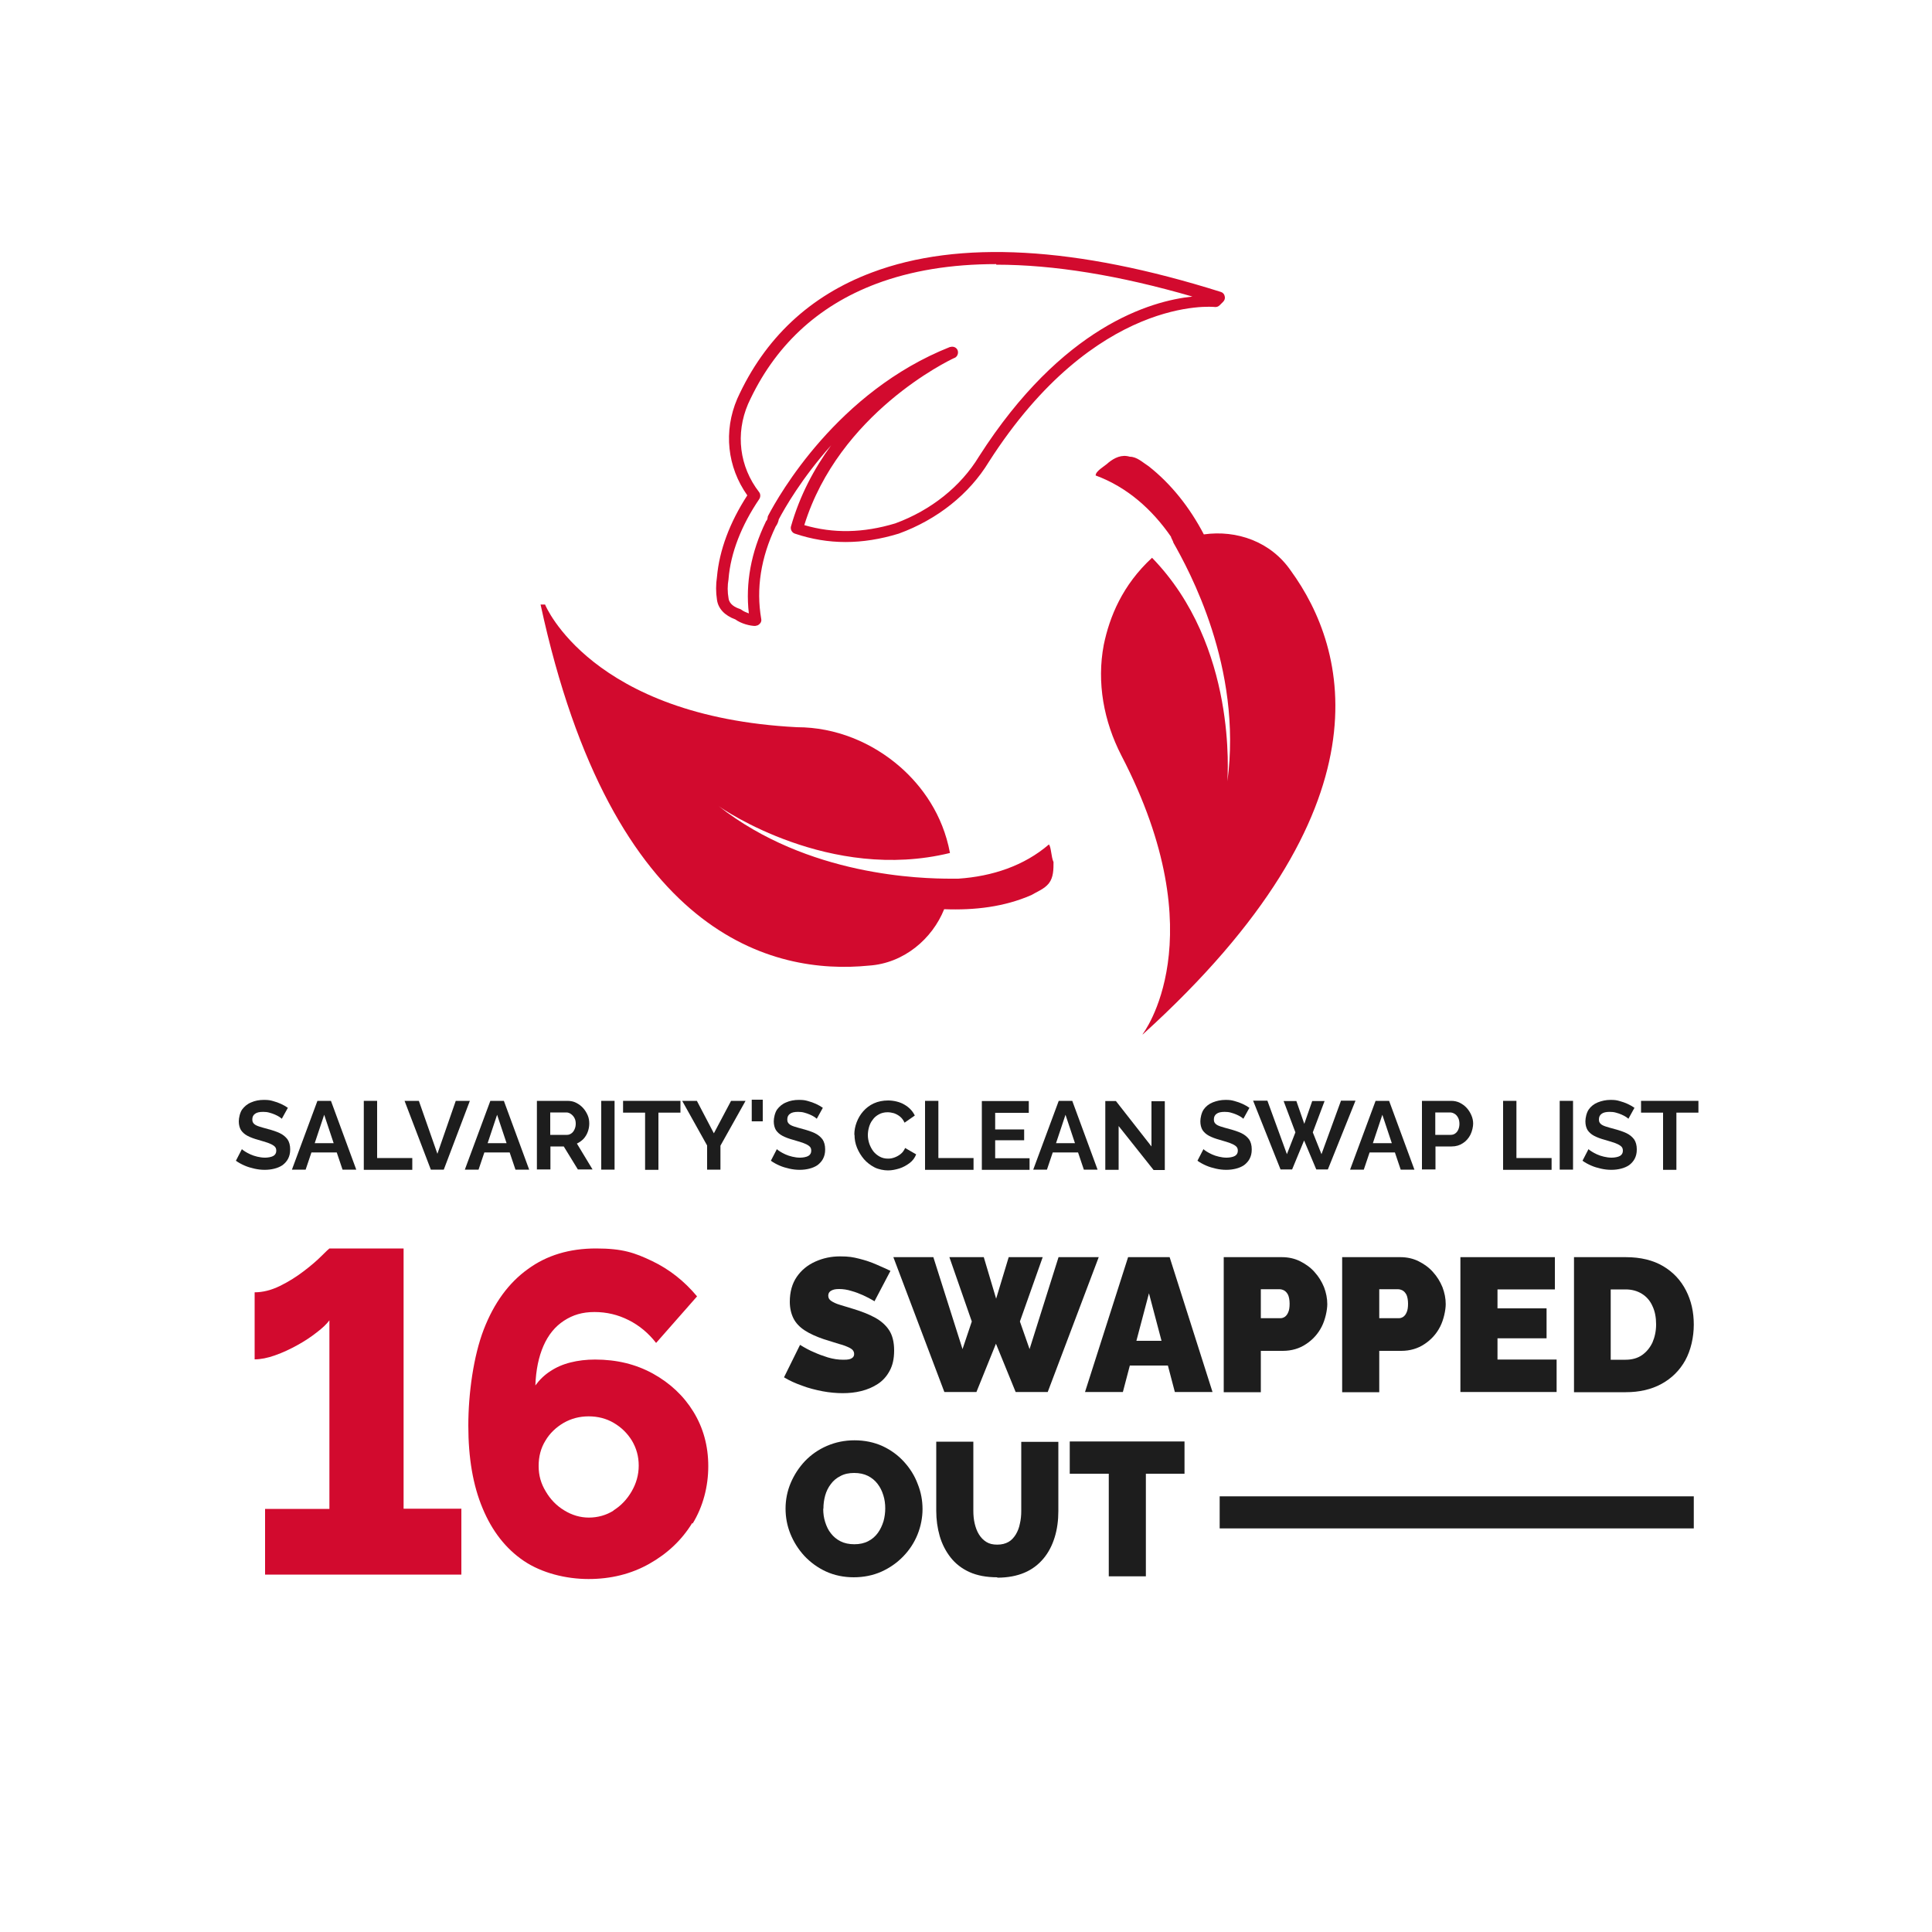
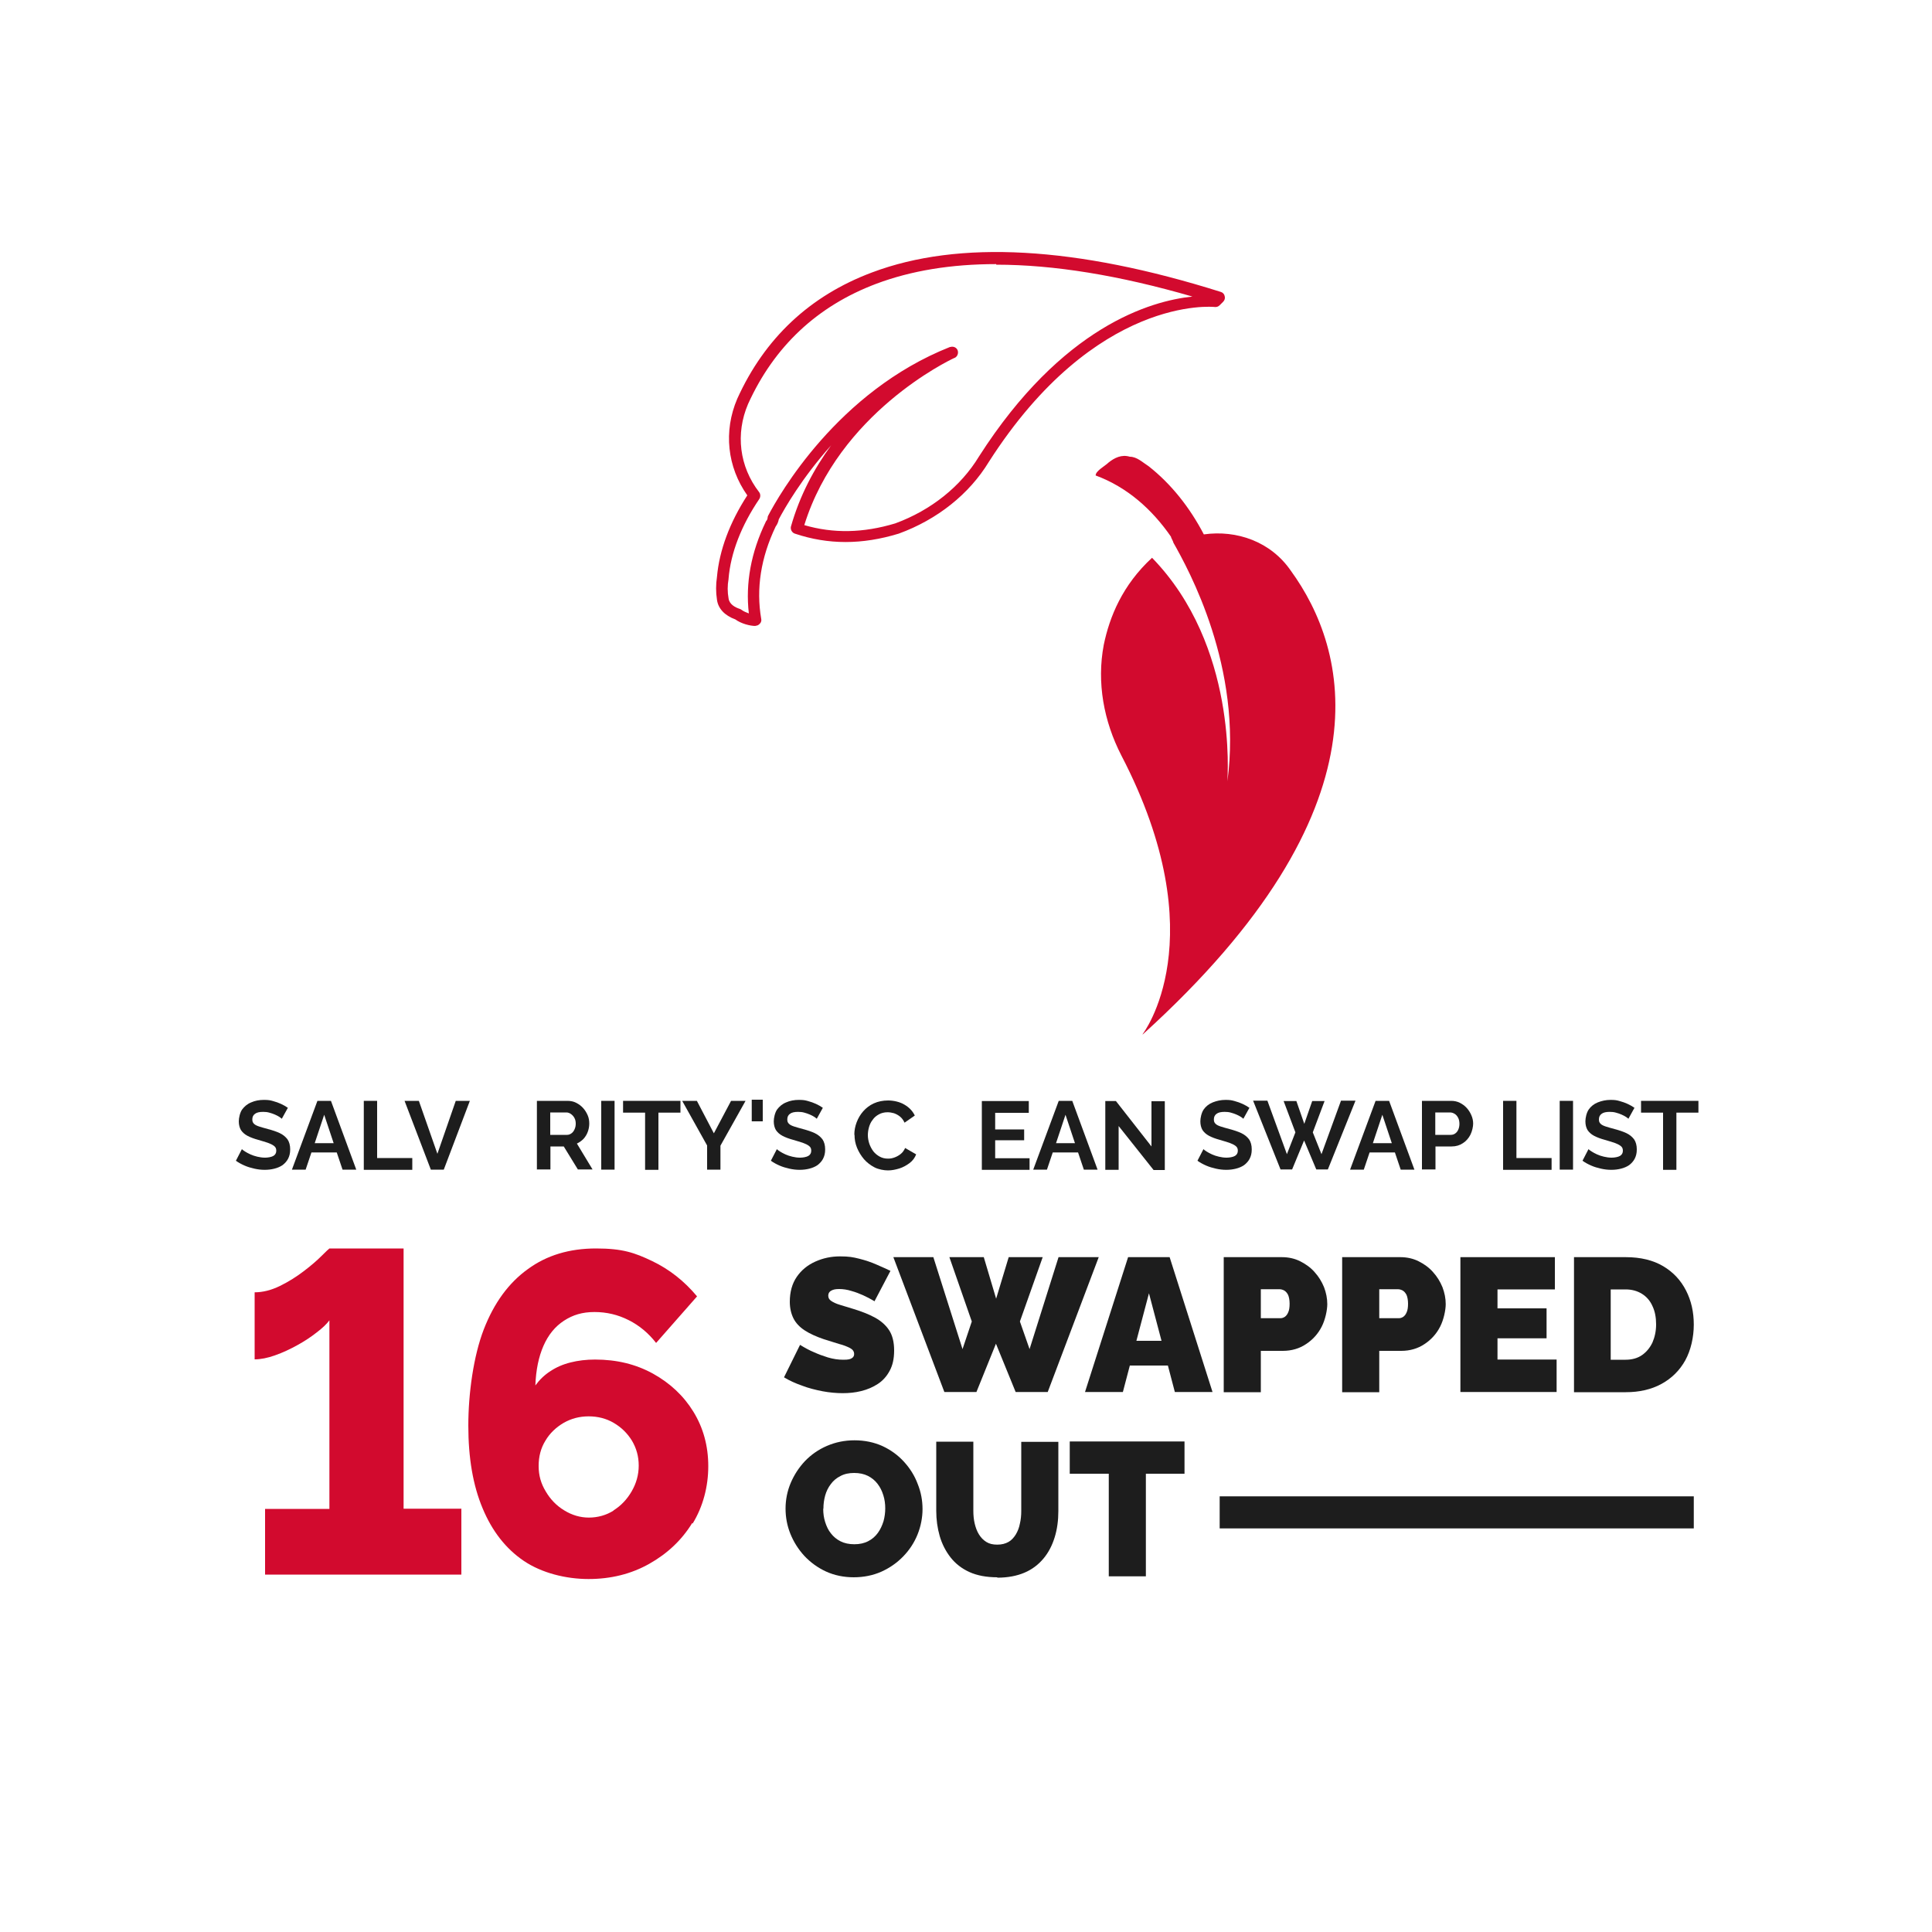
<svg xmlns="http://www.w3.org/2000/svg" version="1.1" viewBox="0 0 1000 1000">
  <defs>
    <style>
      .cls-1 {
        fill: #fff;
      }

      .cls-2 {
        fill: #1d1d1d;
      }

      .cls-3 {
        fill: #d20a2e;
      }
    </style>
  </defs>
  <g>
    <g id="Layer_1">
      <rect class="cls-1" width="1000" height="1000" />
      <g>
        <g id="Layer_1-2" data-name="Layer_1">
          <g id="Layer_1-2">
            <g>
              <path class="cls-3" d="M391.1,324c-2.9,0-7.5-1.2-10.5-3.4-5.5-2-8.9-5.6-9.5-10.2-.6-3.9-.6-7.8,0-11.8,1.2-13.7,6.6-28.2,15.7-42.2-10.4-14.7-12.4-33.2-5.2-50,14.2-31.4,37.7-53.4,69.8-65.4,44.9-16.9,105.6-13.5,180.5,10.1,1,.3,1.8,1.1,2,2.2.3,1,0,2.1-.8,2.9l-1.8,1.8c-.7.7-1.6,1-2.5.9-.9-.1-61.7-6.2-117,80.2-10.1,16.6-26.6,29.8-46.6,37.1-19,5.8-36.5,5.8-53.8,0-1.5-.5-2.4-2.2-2-3.7,4.6-16.2,12.1-30.1,20.8-42-15.2,17-24.1,32.6-27.1,38.3-.2,1.2-.8,2.7-1.6,3.7-7.7,16.1-10.2,32.2-7.5,47.8.2.9,0,1.8-.7,2.5-.6.7-1.4,1.1-2.3,1.1ZM515.6,136.7c-23.3,0-44,3.4-62.1,10.2-30.5,11.5-52.8,32.4-66.3,62.2-6.6,15.4-4.5,32.4,5.7,45.6.8,1,.8,2.5.1,3.6-9.3,13.7-14.8,27.9-15.9,41.2,0,0,0,.2,0,.2-.6,3.3-.6,6.7,0,10,.4,3.1,3.4,4.7,5.9,5.5.3.1.6.3.9.5.9.7,2.3,1.3,3.7,1.8-1.8-15.6,1.1-31.6,8.8-47.5.1-.3.3-.5.5-.7.2-.3.4-.9.4-1.2,0-.4.1-.9.3-1.2,5.5-10.5,35.8-64.2,94.1-87.3h0c0,0,.1,0,.2,0,1.6-.5,3.3.3,3.8,1.8s-.2,3.3-1.7,3.9c0,0-.2,0-.3.1-2.8,1.3-59.4,28.5-77.4,86.4,15.1,4.4,30.5,4.1,47.1-.9,18.5-6.8,33.9-19.1,43.3-34.6,43.1-67.4,89-80.6,110.5-82.8-37.9-11-71.8-16.5-101.5-16.5ZM396.9,268.9s0,0,0,0c0,0,0,0,0,0ZM397.2,267.9s0,0,0,.1c0,0,0,0,0-.1Z" />
              <path class="cls-3" d="M591.4,535.3s38.4-49.3-11-144.3c-9.1-17.7-12.8-37.7-9.1-57.2,3-14.6,9.7-31,25-45.1,44.4,45.7,39,113.2,39,115.7,7.9-59.1-20.1-109.6-28-123.6h0c0-.6-1.2-2.4-1.2-3h0c-9.7-14-22.5-25.6-39-31.7,0-2.4,4.9-4.9,6.7-6.7,3-2.4,6.7-4.3,11-3,3.7,0,6.7,3,9.7,4.9,11.6,9.1,21.3,21.3,28.6,35.3,17-2.4,34.7,3.7,45.1,18.9,29.2,40.2,53,122.4-76.7,239.9h0Z" />
-               <path class="cls-3" d="M282.2,313.1s23.7,57.8,130.3,63.3c20.1,0,39,7.9,53.6,20.7,11,9.7,21.9,24.4,25.6,44.4-62.1,15.2-117.5-22.5-119.9-24.4,46.3,36.5,105.3,37.7,120.5,37.7h3.7c17.7-1.2,34.1-6.7,46.9-17.7,1.2,1.2,1.2,6.7,2.4,9.1,0,3.7,0,7.9-2.4,11-2.4,3-6.1,4.3-9.1,6.1-14,6.1-29.2,7.9-45.1,7.3-6.1,15.2-20.7,28-39,29.2-49.3,4.9-132.7-14.6-169.9-186.9h2.4Z" />
            </g>
          </g>
        </g>
        <g>
          <g>
            <path class="cls-2" d="M145.9,579.1c-.2-.2-.7-.6-1.3-1-.6-.4-1.4-.8-2.3-1.2-.9-.4-1.8-.7-2.9-1-1-.3-2.1-.4-3.2-.4-1.9,0-3.3.3-4.2,1-1,.7-1.4,1.7-1.4,2.9s.3,1.7.9,2.3,1.5,1,2.7,1.4c1.2.4,2.7.8,4.5,1.3,2.3.6,4.4,1.3,6.1,2.1,1.7.8,3,1.9,4,3.2.9,1.3,1.4,3.1,1.4,5.2s-.4,3.5-1.1,4.9c-.7,1.3-1.7,2.4-2.9,3.3-1.2.8-2.6,1.4-4.2,1.8-1.6.4-3.2.6-5,.6s-3.5-.2-5.3-.6c-1.8-.4-3.5-.9-5.1-1.6-1.6-.7-3.1-1.5-4.5-2.5l3.1-6c.3.3.8.7,1.6,1.2.8.5,1.7,1,2.8,1.5,1.1.5,2.3.9,3.6,1.2,1.3.3,2.6.5,4,.5s3.3-.3,4.3-.9c1-.6,1.5-1.5,1.5-2.7s-.4-1.9-1.2-2.5c-.8-.6-1.8-1.1-3.2-1.6-1.4-.5-3-.9-4.9-1.5-2.2-.6-4.1-1.3-5.6-2.1s-2.6-1.8-3.4-3c-.7-1.2-1.1-2.7-1.1-4.5s.6-4.5,1.7-6.1c1.2-1.6,2.7-2.9,4.7-3.7,2-.9,4.2-1.3,6.6-1.3s3.3.2,4.7.6c1.5.4,2.9.9,4.2,1.5s2.5,1.3,3.5,2l-3.1,5.6Z" />
            <path class="cls-2" d="M164.3,569.8h7l13.1,35.6h-7.1l-3-8.9h-13.1l-3,8.9h-7.1l13.2-35.6ZM172.7,591.7l-4.9-14.7-4.9,14.7h9.8Z" />
            <path class="cls-2" d="M188.3,605.4v-35.6h6.9v29.6h18.2v6.1h-25.1Z" />
            <path class="cls-2" d="M216.8,569.8l9.6,27.4,9.5-27.4h7.3l-13.5,35.6h-6.7l-13.6-35.6h7.3Z" />
-             <path class="cls-2" d="M253.8,569.8h7l13.1,35.6h-7.1l-3-8.9h-13.1l-3,8.9h-7.1l13.2-35.6ZM262.2,591.7l-4.9-14.7-4.9,14.7h9.8Z" />
            <path class="cls-2" d="M277.9,605.4v-35.6h15.8c1.6,0,3.2.3,4.5,1,1.4.7,2.6,1.6,3.6,2.7,1,1.1,1.8,2.4,2.4,3.8.6,1.4.8,2.8.8,4.3s-.3,3-.8,4.3c-.5,1.4-1.3,2.6-2.2,3.6-1,1-2.1,1.8-3.4,2.4l8.1,13.4h-7.6l-7.3-11.9h-6.9v11.9h-6.9ZM284.8,587.4h8.7c.9,0,1.6-.3,2.3-.8.7-.5,1.2-1.2,1.6-2.1.4-.9.6-1.8.6-2.9s-.2-2.1-.7-3c-.5-.9-1.1-1.5-1.8-2-.7-.5-1.5-.8-2.3-.8h-8.4v11.5Z" />
            <path class="cls-2" d="M311.2,605.4v-35.6h6.9v35.6h-6.9Z" />
            <path class="cls-2" d="M352.2,575.9h-11.4v29.6h-6.9v-29.6h-11.4v-6.1h29.7v6.1Z" />
            <path class="cls-2" d="M360.7,569.8l8.8,16.8,8.9-16.8h7.5l-13,23.2v12.4h-6.9v-12.5l-12.9-23.1h7.5Z" />
            <path class="cls-2" d="M389.1,580.4v-11.2h5.7v11.2h-5.7Z" />
            <path class="cls-2" d="M422.8,579.1c-.2-.2-.7-.6-1.3-1-.6-.4-1.4-.8-2.3-1.2-.9-.4-1.8-.7-2.9-1-1-.3-2.1-.4-3.2-.4-1.9,0-3.3.3-4.2,1-1,.7-1.4,1.7-1.4,2.9s.3,1.7.9,2.3,1.5,1,2.7,1.4c1.2.4,2.7.8,4.5,1.3,2.3.6,4.4,1.3,6.1,2.1,1.7.8,3,1.9,4,3.2.9,1.3,1.4,3.1,1.4,5.2s-.4,3.5-1.1,4.9c-.7,1.3-1.7,2.4-2.9,3.3-1.2.8-2.6,1.4-4.2,1.8-1.6.4-3.2.6-5,.6s-3.5-.2-5.3-.6c-1.8-.4-3.5-.9-5.1-1.6-1.6-.7-3.1-1.5-4.5-2.5l3.1-6c.3.3.8.7,1.6,1.2.8.5,1.7,1,2.8,1.5,1.1.5,2.3.9,3.6,1.2,1.3.3,2.6.5,4,.5s3.3-.3,4.3-.9c1-.6,1.5-1.5,1.5-2.7s-.4-1.9-1.2-2.5c-.8-.6-1.8-1.1-3.2-1.6-1.4-.5-3-.9-4.9-1.5-2.2-.6-4.1-1.3-5.6-2.1s-2.6-1.8-3.4-3c-.7-1.2-1.1-2.7-1.1-4.5s.6-4.5,1.7-6.1c1.2-1.6,2.7-2.9,4.7-3.7,2-.9,4.2-1.3,6.6-1.3s3.3.2,4.7.6c1.5.4,2.9.9,4.2,1.5s2.5,1.3,3.5,2l-3.1,5.6Z" />
            <path class="cls-2" d="M442.2,587.3c0-2.2.4-4.3,1.2-6.4.8-2.1,1.9-4,3.4-5.7s3.3-3.1,5.5-4.1c2.2-1,4.7-1.5,7.4-1.5s6.1.7,8.5,2.2c2.4,1.4,4.2,3.3,5.3,5.6l-5.3,3.7c-.6-1.3-1.4-2.4-2.4-3.2-1-.8-2-1.3-3.1-1.7-1.1-.3-2.2-.5-3.3-.5-1.7,0-3.3.4-4.5,1.1-1.3.7-2.4,1.6-3.2,2.8-.9,1.1-1.5,2.4-1.9,3.8-.4,1.4-.6,2.8-.6,4.2s.3,3.1.8,4.5,1.2,2.7,2.1,3.9c.9,1.1,2,2,3.3,2.7,1.3.7,2.7,1,4.2,1s2.2-.2,3.4-.6c1.1-.4,2.2-1,3.2-1.8,1-.8,1.7-1.8,2.3-3.1l5.7,3.3c-.7,1.8-1.8,3.3-3.4,4.5-1.6,1.2-3.4,2.2-5.3,2.8-2,.6-3.9,1-5.9,1s-4.9-.5-7-1.6c-2.1-1.1-3.9-2.5-5.4-4.2-1.5-1.8-2.7-3.7-3.6-5.9-.9-2.2-1.3-4.4-1.3-6.7Z" />
-             <path class="cls-2" d="M478.8,605.4v-35.6h6.9v29.6h18.2v6.1h-25.1Z" />
            <path class="cls-2" d="M532.9,599.4v6.1h-24.7v-35.6h24.3v6.1h-17.4v8.6h15v5.6h-15v9.3h17.8Z" />
            <path class="cls-2" d="M548,569.8h7l13.1,35.6h-7.1l-3-8.9h-13.1l-3,8.9h-7.1l13.2-35.6ZM556.4,591.7l-4.9-14.7-4.9,14.7h9.8Z" />
            <path class="cls-2" d="M579,582.6v22.9h-6.9v-35.6h5.5l18.4,23.5v-23.4h6.9v35.6h-5.8l-18.2-22.9Z" />
            <path class="cls-2" d="M643.6,579.1c-.2-.2-.7-.6-1.3-1-.6-.4-1.4-.8-2.3-1.2-.9-.4-1.8-.7-2.9-1-1-.3-2.1-.4-3.2-.4-1.9,0-3.3.3-4.2,1-1,.7-1.4,1.7-1.4,2.9s.3,1.7.9,2.3,1.5,1,2.7,1.4c1.2.4,2.7.8,4.5,1.3,2.3.6,4.4,1.3,6.1,2.1s3,1.9,4,3.2c.9,1.3,1.4,3.1,1.4,5.2s-.4,3.5-1.1,4.9c-.7,1.3-1.7,2.4-2.9,3.3-1.2.8-2.6,1.4-4.2,1.8-1.6.4-3.2.6-5,.6s-3.5-.2-5.3-.6c-1.8-.4-3.5-.9-5.1-1.6-1.6-.7-3.1-1.5-4.5-2.5l3.1-6c.3.3.8.7,1.6,1.2.8.5,1.7,1,2.8,1.5s2.3.9,3.6,1.2c1.3.3,2.6.5,4,.5s3.3-.3,4.3-.9c1-.6,1.5-1.5,1.5-2.7s-.4-1.9-1.2-2.5c-.8-.6-1.8-1.1-3.2-1.6-1.4-.5-3-.9-4.9-1.5-2.2-.6-4.1-1.3-5.6-2.1s-2.6-1.8-3.4-3c-.7-1.2-1.1-2.7-1.1-4.5s.6-4.5,1.7-6.1,2.7-2.9,4.7-3.7,4.2-1.3,6.6-1.3,3.3.2,4.7.6c1.5.4,2.9.9,4.2,1.5,1.3.6,2.5,1.3,3.5,2l-3.1,5.6Z" />
            <path class="cls-2" d="M664.6,569.9h6.4l4.1,11.8,4.1-11.8h6.4l-6.1,16.2,4.5,11.3,10.1-27.7h7.5l-14.3,35.6h-6l-6.3-15-6.2,15h-6l-14.2-35.6h7.4l10.1,27.7,4.4-11.3-6.1-16.2Z" />
            <path class="cls-2" d="M712,569.8h7l13.1,35.6h-7.1l-3-8.9h-13.1l-3,8.9h-7.1l13.2-35.6ZM720.4,591.7l-4.9-14.7-4.9,14.7h9.8Z" />
            <path class="cls-2" d="M736,605.4v-35.6h15.1c1.6,0,3.1.3,4.5,1,1.4.7,2.6,1.6,3.6,2.7,1,1.1,1.8,2.4,2.4,3.8.6,1.4.9,2.8.9,4.3s-.5,3.9-1.4,5.7c-.9,1.8-2.2,3.3-3.9,4.4-1.6,1.1-3.6,1.7-5.8,1.7h-8.4v11.9h-6.9ZM742.9,587.4h8c.8,0,1.6-.2,2.3-.7.7-.5,1.2-1.1,1.6-2s.6-1.9.6-3-.2-2.3-.7-3.2c-.5-.9-1-1.5-1.8-2-.7-.4-1.5-.7-2.3-.7h-7.7v11.5Z" />
            <path class="cls-2" d="M778,605.4v-35.6h6.9v29.6h18.2v6.1h-25.1Z" />
            <path class="cls-2" d="M807.3,605.4v-35.6h6.9v35.6h-6.9Z" />
            <path class="cls-2" d="M842.9,579.1c-.2-.2-.7-.6-1.3-1-.6-.4-1.4-.8-2.3-1.2-.9-.4-1.8-.7-2.9-1-1-.3-2.1-.4-3.2-.4-1.9,0-3.3.3-4.2,1-1,.7-1.4,1.7-1.4,2.9s.3,1.7.9,2.3,1.5,1,2.7,1.4c1.2.4,2.7.8,4.5,1.3,2.3.6,4.4,1.3,6.1,2.1s3,1.9,4,3.2c.9,1.3,1.4,3.1,1.4,5.2s-.4,3.5-1.1,4.9c-.7,1.3-1.7,2.4-2.9,3.3-1.2.8-2.6,1.4-4.2,1.8-1.6.4-3.2.6-5,.6s-3.5-.2-5.3-.6c-1.8-.4-3.5-.9-5.1-1.6-1.6-.7-3.1-1.5-4.5-2.5l3.1-6c.3.3.8.7,1.6,1.2.8.5,1.7,1,2.8,1.5s2.3.9,3.6,1.2c1.3.3,2.6.5,4,.5s3.3-.3,4.3-.9c1-.6,1.5-1.5,1.5-2.7s-.4-1.9-1.2-2.5c-.8-.6-1.8-1.1-3.2-1.6-1.4-.5-3-.9-4.9-1.5-2.2-.6-4.1-1.3-5.6-2.1s-2.6-1.8-3.4-3c-.7-1.2-1.1-2.7-1.1-4.5s.6-4.5,1.7-6.1,2.7-2.9,4.7-3.7,4.2-1.3,6.6-1.3,3.3.2,4.7.6c1.5.4,2.9.9,4.2,1.5,1.3.6,2.5,1.3,3.5,2l-3.1,5.6Z" />
            <path class="cls-2" d="M879.1,575.9h-11.4v29.6h-6.9v-29.6h-11.4v-6.1h29.7v6.1Z" />
          </g>
          <g>
            <path class="cls-3" d="M238.8,781v34h-101.6v-34h33.3v-97.6c-1.4,1.9-3.6,4-6.5,6.2-2.9,2.3-6.2,4.5-10,6.6-3.8,2.1-7.6,3.9-11.6,5.3-3.9,1.4-7.5,2.1-10.6,2.1v-34.7c4.2,0,8.6-1.1,13.1-3.3,4.5-2.2,8.6-4.8,12.4-7.7,3.8-2.9,6.8-5.5,9.2-7.9s3.7-3.6,4-3.8h38.4v134.7h30Z" />
            <path class="cls-3" d="M358.3,788.3c-5.4,8.8-12.8,15.8-22.2,21.1-9.4,5.3-19.9,7.9-31.5,7.9s-24.2-3.1-33.5-9.4c-9.3-6.3-16.4-15.4-21.3-27.2-5-11.9-7.4-26.1-7.4-42.8s2.7-36.1,8-49.8c5.3-13.7,12.9-24.1,22.8-31.2,9.8-7.2,21.6-10.7,35.3-10.7s20,2.2,29,6.5c9,4.3,16.7,10.4,23.3,18.3l-21.2,24.1c-3.9-5-8.6-9-14.2-11.8-5.5-2.8-11.4-4.2-17.7-4.2s-11.2,1.5-15.8,4.5c-4.6,3-8.1,7.3-10.6,13-2.5,5.7-3.9,12.5-4.2,20.5,2.2-3,4.8-5.5,7.8-7.4,3-2,6.4-3.5,10.4-4.5,3.9-1,8.2-1.5,12.7-1.5,11.2,0,21.1,2.4,30,7.3,8.8,4.9,15.8,11.4,20.9,19.7,5.1,8.3,7.7,17.7,7.7,28.2s-2.7,20.9-8.1,29.7ZM317.5,781.8c3.9-2.4,7-5.7,9.4-9.8,2.4-4.1,3.7-8.6,3.7-13.4s-1.2-9-3.5-12.9c-2.4-3.9-5.5-6.9-9.4-9.2-3.9-2.3-8.3-3.4-13-3.4s-9,1.1-13,3.4c-3.9,2.3-7.1,5.3-9.4,9.2-2.4,3.9-3.5,8.2-3.5,13.1s1.2,9.1,3.7,13.2c2.4,4.1,5.6,7.4,9.6,9.8,3.9,2.4,8.2,3.7,12.7,3.7s9-1.2,12.9-3.7Z" />
          </g>
          <g>
            <path class="cls-2" d="M452.8,673.6c-2.2-1.3-4.3-2.4-6.1-3.2-1.8-.8-3.8-1.6-6-2.2-2.2-.7-4.3-1-6.4-1s-3,.3-4,.8c-1,.5-1.6,1.4-1.6,2.6s.5,2.1,1.6,2.8c1,.7,2.5,1.4,4.5,2,1.9.6,4.2,1.3,6.9,2.1,4.3,1.3,8.1,2.8,11.2,4.5,3.1,1.7,5.6,3.9,7.3,6.5,1.7,2.6,2.6,6.1,2.6,10.5s-.8,7.7-2.3,10.5c-1.5,2.8-3.5,5.1-6.1,6.8-2.6,1.7-5.4,2.9-8.6,3.7s-6.4,1.1-9.6,1.1-6.8-.3-10.5-1c-3.6-.7-7.2-1.6-10.6-2.9-3.4-1.2-6.5-2.6-9.3-4.3l8.3-16.8c2.6,1.6,5,2.9,7.2,3.8,2.2,1,4.6,1.9,7.2,2.7,2.7.8,5.3,1.2,8,1.2s3.6-.3,4.4-.8c.8-.5,1.2-1.2,1.2-2.1,0-1.4-.7-2.4-2.2-3.2-1.4-.7-3.3-1.5-5.7-2.1-2.3-.7-4.9-1.5-7.7-2.4-4.1-1.4-7.4-2.9-10-4.6-2.6-1.7-4.6-3.8-5.8-6.2-1.2-2.4-1.9-5.3-1.9-8.6,0-5.1,1.2-9.4,3.6-12.9,2.4-3.5,5.6-6.1,9.6-7.9,4-1.8,8.2-2.7,12.8-2.7s6.7.4,9.9,1.2c3.2.8,6.2,1.8,8.9,3,2.8,1.2,5.2,2.3,7.3,3.3l-8.3,15.8Z" />
            <path class="cls-2" d="M491.6,650.7h17.6l6.4,21.5,6.5-21.5h17.6l-11.8,33.3,5,14.3,15-47.6h20.8l-26.4,69.8h-16.6l-10.2-25-10.1,25h-16.6l-26.4-69.8h20.7l15.1,47.6,4.8-14.3-11.6-33.3Z" />
            <path class="cls-2" d="M584,650.7h21.4l22.2,69.8h-19.5l-3.6-13.7h-19.7l-3.6,13.7h-19.6l22.3-69.8ZM601.2,694l-6.5-24.6-6.5,24.6h13Z" />
            <path class="cls-2" d="M633.4,720.5v-69.8h30.1c3.4,0,6.6.7,9.4,2.1s5.4,3.2,7.5,5.6c2.1,2.3,3.7,4.9,4.9,7.8,1.1,2.9,1.7,5.8,1.7,8.8s-1,8-2.9,11.7c-1.9,3.7-4.6,6.7-8.1,9-3.4,2.3-7.5,3.5-12,3.5h-11.4v21.4h-19.2ZM652.6,682.3h10.1c.8,0,1.5-.2,2.3-.7.7-.5,1.3-1.2,1.8-2.4.5-1.1.7-2.6.7-4.4s-.3-3.5-.8-4.6c-.6-1.1-1.2-1.8-2.1-2.3-.8-.4-1.6-.6-2.4-.6h-9.6v14.9Z" />
            <path class="cls-2" d="M694.7,720.5v-69.8h30.1c3.4,0,6.6.7,9.4,2.1s5.4,3.2,7.5,5.6c2.1,2.3,3.7,4.9,4.9,7.8,1.1,2.9,1.7,5.8,1.7,8.8s-1,8-2.9,11.7c-1.9,3.7-4.6,6.7-8.1,9-3.4,2.3-7.5,3.5-12,3.5h-11.4v21.4h-19.2ZM713.9,682.3h10.1c.8,0,1.5-.2,2.3-.7.7-.5,1.3-1.2,1.8-2.4.5-1.1.7-2.6.7-4.4s-.3-3.5-.8-4.6c-.6-1.1-1.2-1.8-2.1-2.3-.8-.4-1.6-.6-2.4-.6h-9.6v14.9Z" />
            <path class="cls-2" d="M805.7,703.8v16.7h-49.8v-69.8h48.9v16.7h-29.7v9.8h25.4v15.5h-25.4v11h30.6Z" />
            <path class="cls-2" d="M814.7,720.5v-69.8h26.8c7.7,0,14.2,1.6,19.4,4.7,5.2,3.1,9.1,7.3,11.8,12.6,2.7,5.3,4,11.1,4,17.6s-1.5,13.2-4.4,18.5c-2.9,5.2-7,9.3-12.3,12.2-5.3,2.9-11.5,4.3-18.5,4.3h-26.8ZM857.2,685.5c0-3.6-.6-6.8-1.9-9.5-1.2-2.7-3-4.8-5.4-6.3-2.4-1.5-5.2-2.3-8.5-2.3h-7.7v36.4h7.7c3.3,0,6.2-.8,8.5-2.4,2.3-1.6,4.1-3.8,5.4-6.5,1.2-2.8,1.9-5.9,1.9-9.4Z" />
          </g>
          <g>
            <path class="cls-2" d="M442,816.4c-5.3,0-10.1-1-14.5-3-4.3-2-8-4.7-11.2-8.1-3.1-3.4-5.5-7.2-7.2-11.4s-2.5-8.6-2.5-13.1.9-9.1,2.7-13.3c1.8-4.2,4.2-7.9,7.4-11.3,3.2-3.3,6.9-5.9,11.3-7.8,4.4-1.9,9.1-2.9,14.3-2.9s10.1,1,14.5,3c4.3,2,8,4.7,11.1,8.1,3.1,3.4,5.5,7.2,7.1,11.5,1.7,4.2,2.5,8.6,2.5,13s-.9,9-2.6,13.2c-1.7,4.2-4.2,8-7.4,11.3-3.2,3.3-6.9,5.9-11.3,7.9-4.3,1.9-9.1,2.9-14.4,2.9ZM426.1,781c0,2.4.3,4.6,1,6.8.7,2.2,1.6,4.2,3,5.9,1.3,1.7,3,3.1,5,4.1,2,1,4.4,1.5,7.1,1.5s5.1-.5,7.2-1.6c2-1,3.7-2.5,5-4.3,1.3-1.8,2.2-3.8,2.9-6,.6-2.2.9-4.4.9-6.7s-.3-4.6-1-6.8c-.7-2.2-1.6-4.1-3-5.9-1.3-1.7-3-3.1-5-4.1-2-1-4.4-1.5-7.1-1.5s-5.1.5-7.1,1.6c-2,1-3.7,2.4-5,4.2-1.3,1.7-2.3,3.7-2.9,5.9-.6,2.2-.9,4.4-.9,6.7Z" />
            <path class="cls-2" d="M516.2,816.4c-5.6,0-10.4-.9-14.4-2.7-4-1.8-7.3-4.4-9.8-7.6-2.5-3.2-4.4-6.9-5.6-11-1.2-4.2-1.8-8.5-1.8-13.1v-35.8h19.2v35.8c0,2.3.2,4.5.7,6.6.5,2.1,1.2,4,2.2,5.6,1,1.6,2.2,2.9,3.8,3.9s3.4,1.4,5.7,1.4,4.2-.5,5.8-1.4,2.8-2.3,3.8-3.9c1-1.7,1.7-3.5,2.1-5.6.5-2.1.7-4.3.7-6.5v-35.8h19.2v35.8c0,4.8-.6,9.4-1.9,13.6-1.3,4.2-3.2,7.9-5.8,11-2.6,3.1-5.8,5.6-9.8,7.3-4,1.7-8.7,2.6-14.1,2.6Z" />
            <path class="cls-2" d="M613.2,762.8h-20.1v53.1h-19.2v-53.1h-20.2v-16.7h59.4v16.7Z" />
          </g>
          <rect class="cls-2" x="631.3" y="774.5" width="245.4" height="16.6" />
        </g>
      </g>
    </g>
  </g>
</svg>